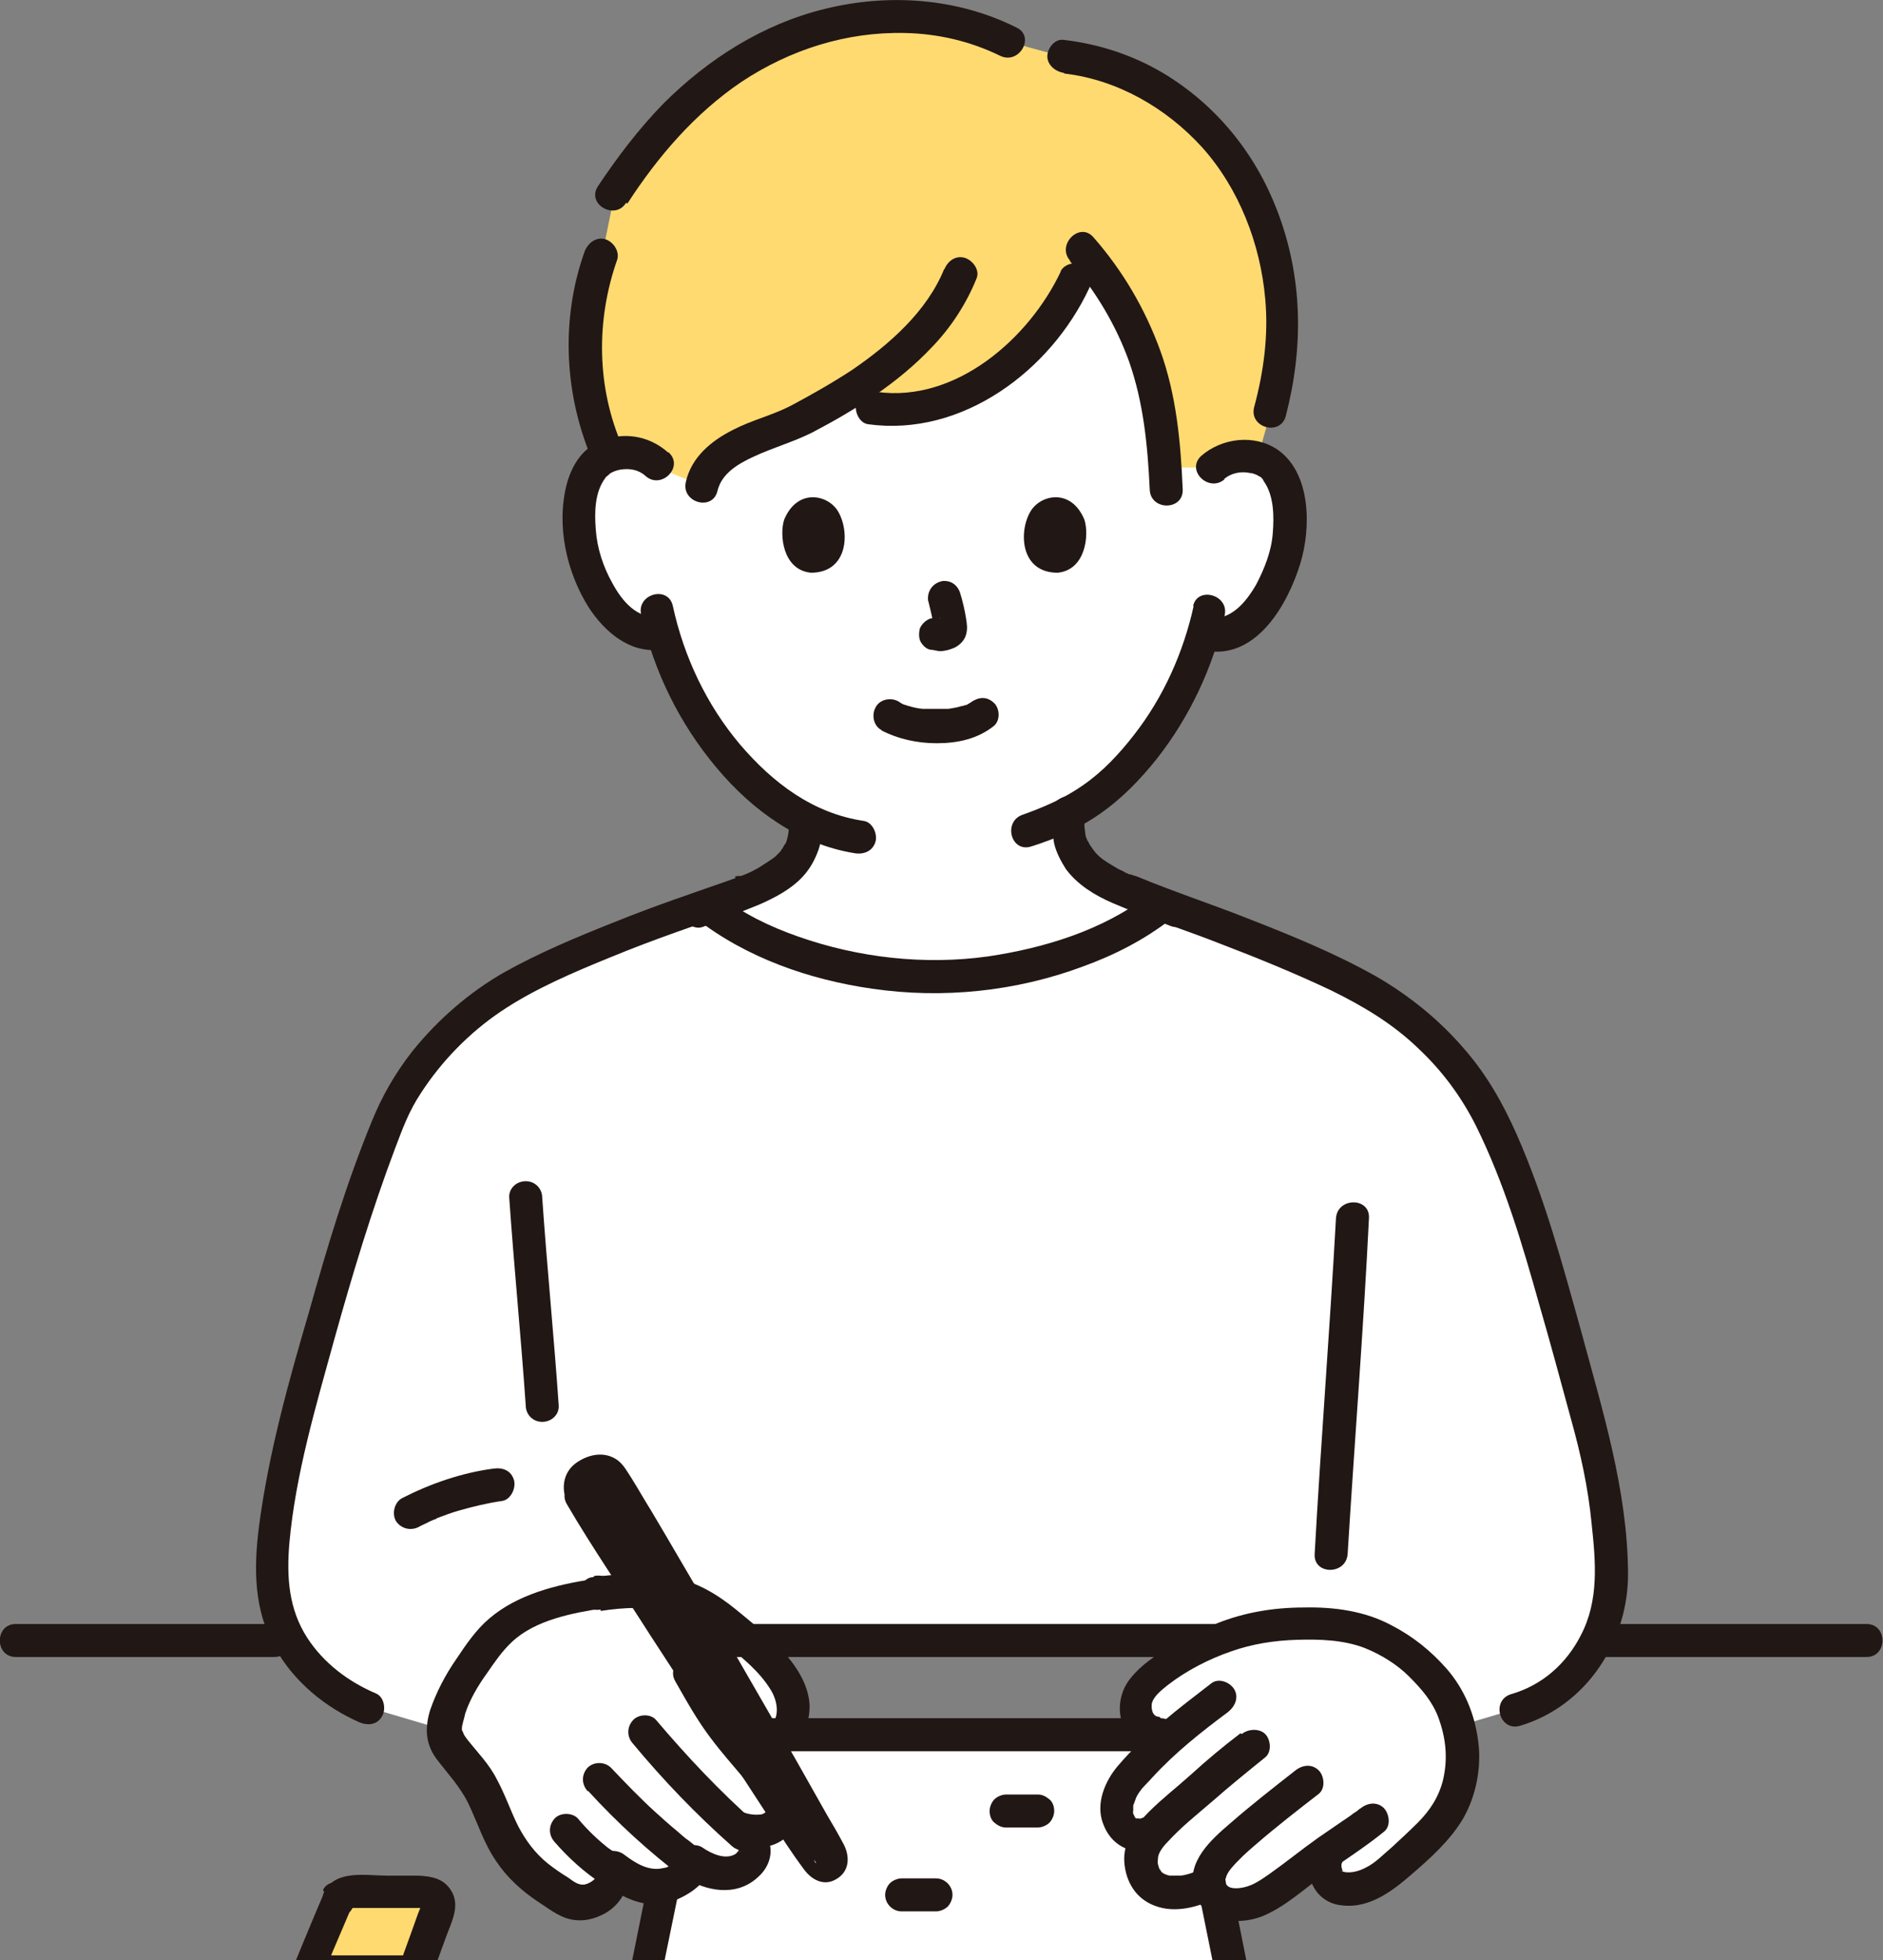
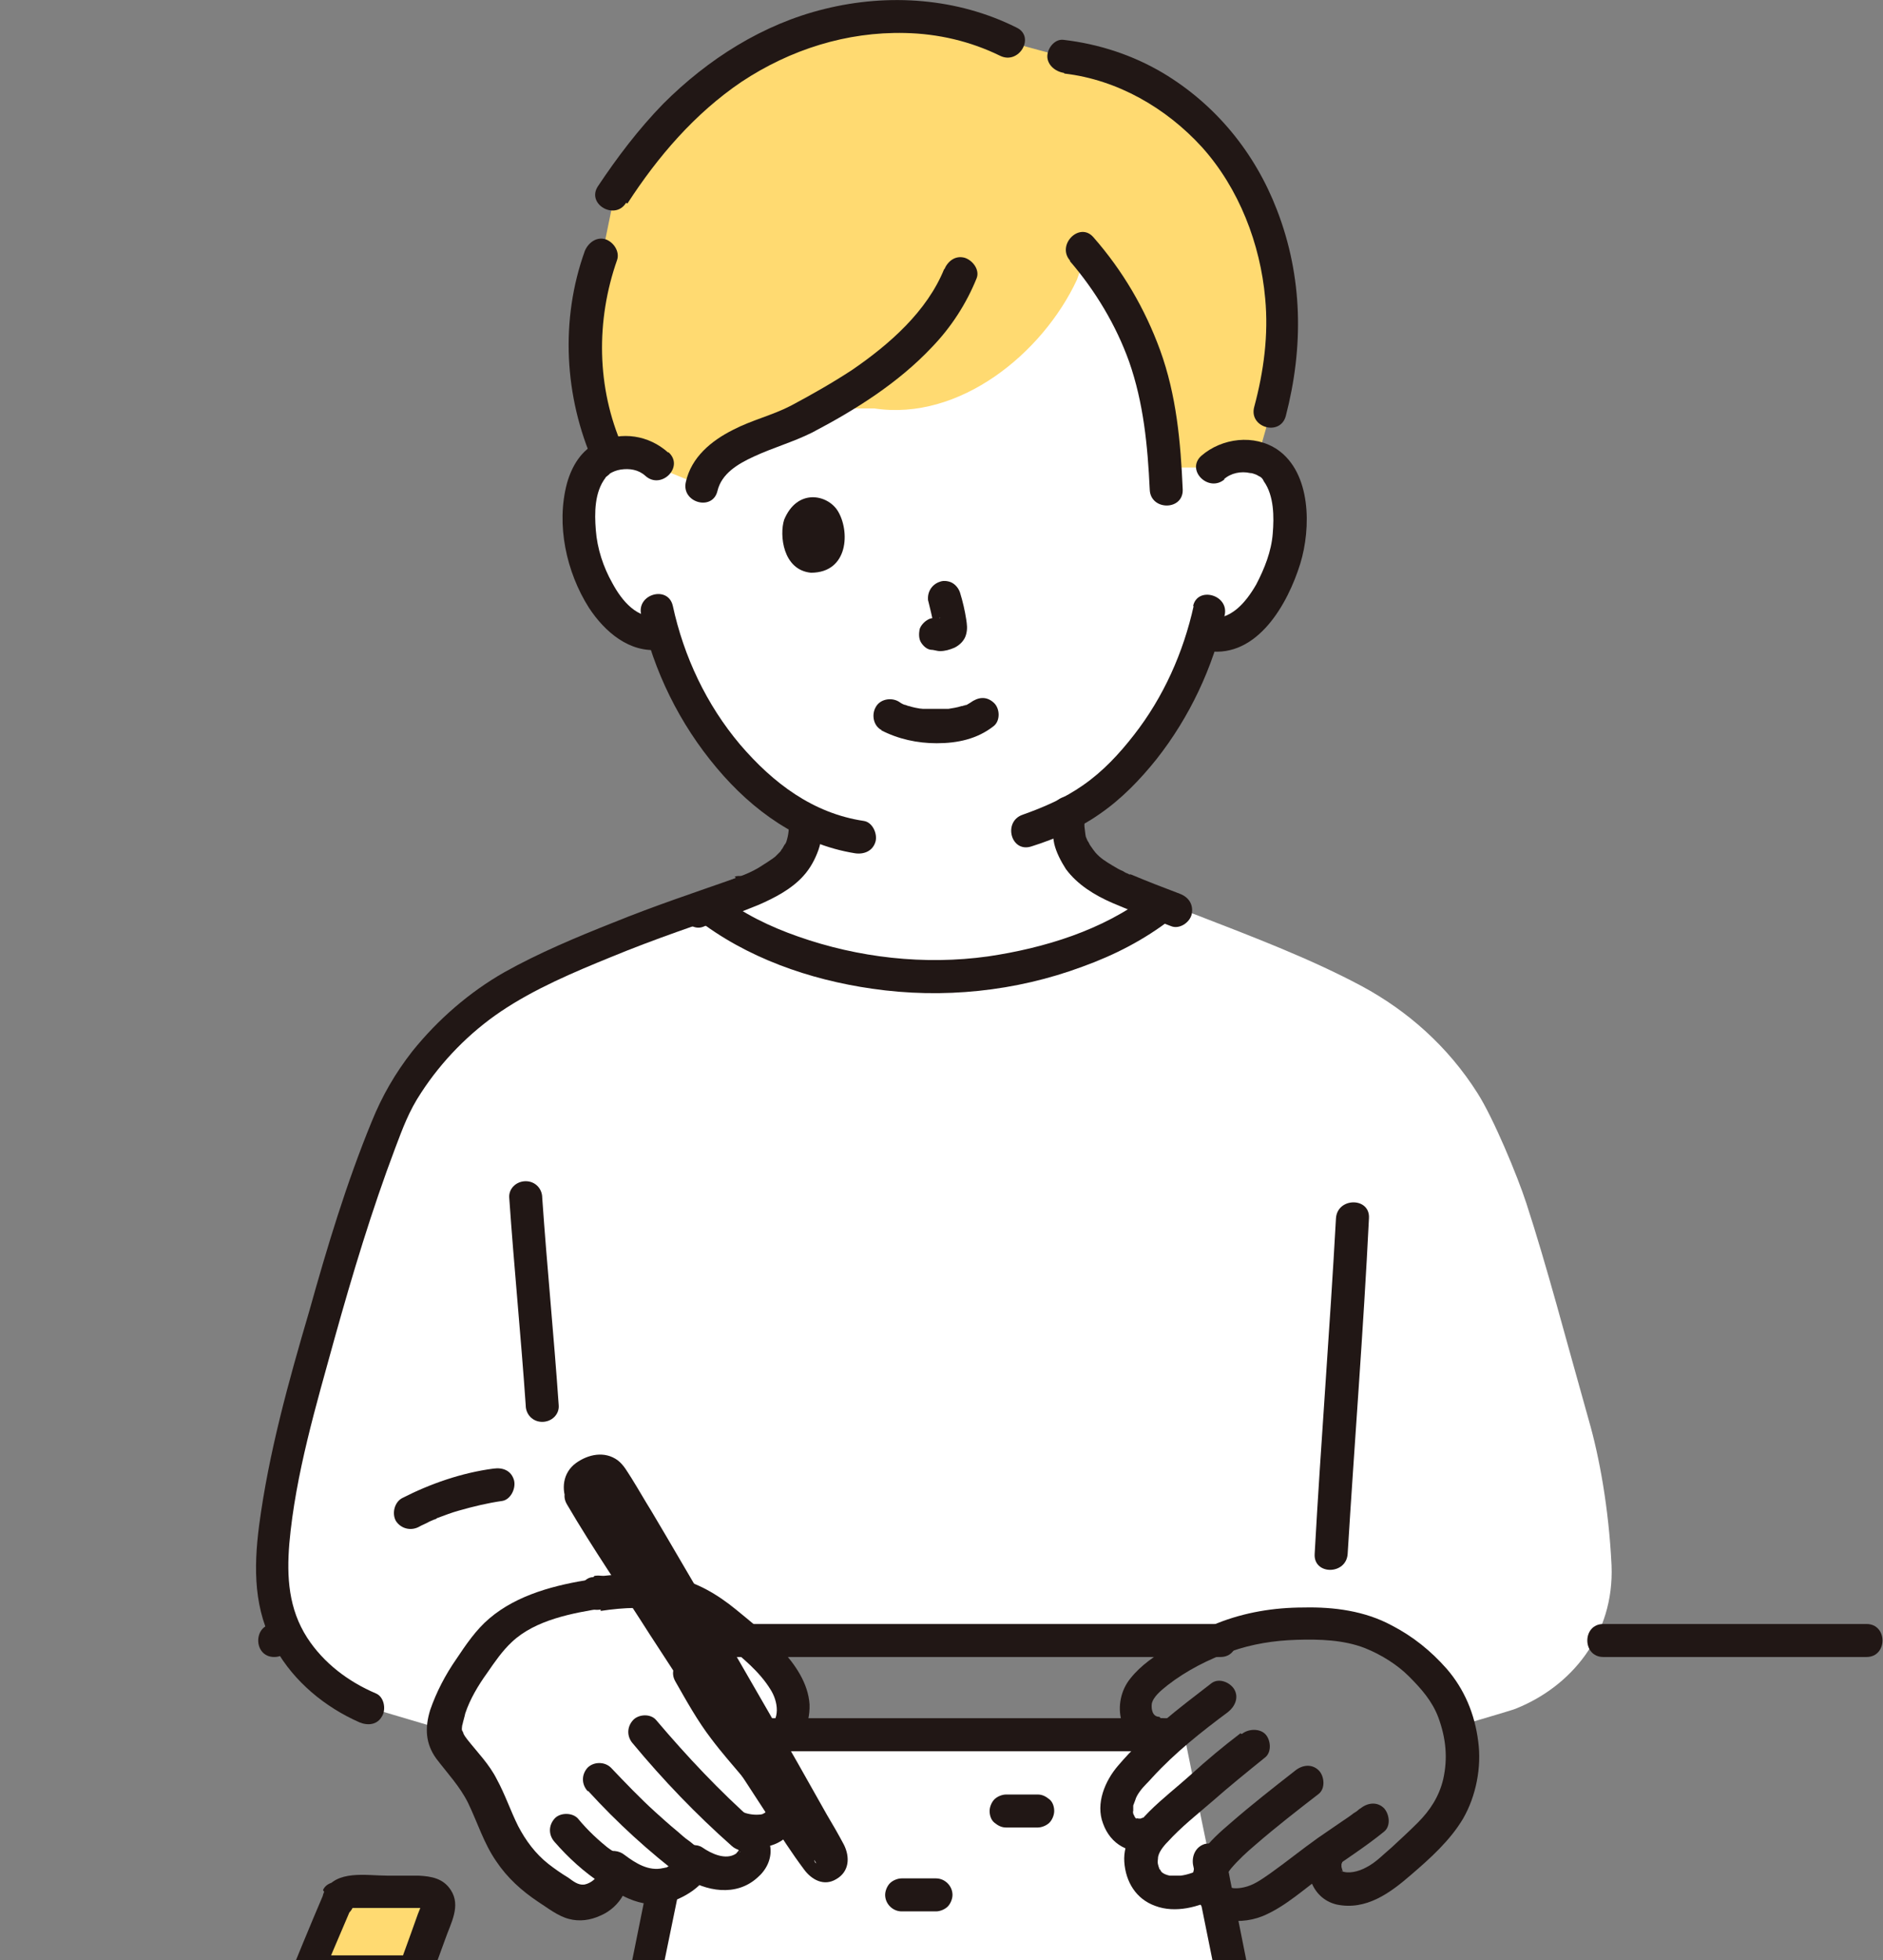
<svg xmlns="http://www.w3.org/2000/svg" id="b" version="1.1" viewBox="0 0 274 285.1">
  <rect x="0" y="0" width="274" height="285.1" fill="#808080" stroke="none" />
  <defs>
    <style>
      .st0 {
        fill: #fff;
      }

      .st1 {
        fill: #ffda71;
      }

      .st2 {
        fill: #211715;
      }
    </style>
  </defs>
  <g id="c">
    <g id="d">
      <path class="st0" d="M93.1,313.3h-3.1c-.6,0-1.1-.6-1-1.2,3-15.5,6.6-32.6,8.9-44.5,0,0,1.5-7.7,3-15.4h71.4c1.8,9,3.7,18.1,3.7,18.1,1.1,5.5,5.5,27.1,8.4,41.7.1.6-.4,1.2-1,1.2h-90.4,0Z" />
      <path class="st2" d="M95.6,267.1c-2.2,11.2-4.5,22.4-6.8,33.7-.6,3-1.2,6-1.8,9-.3,1.5-.8,2.9,0,4.3.6,1.1,1.7,1.6,2.9,1.7.5,0,1,0,1.6,0h90.9c1.2,0,2.4,0,3.4-1,1.9-1.9.5-5.3,0-7.5-.5-2.5-1-5-1.5-7.5-1.8-8.8-3.5-17.6-5.3-26.4-.2-1.2-.5-2.3-.7-3.5-.3-1.3-1.8-2-3-1.7-1.3.4-1.9,1.7-1.7,3,1.5,7.2,2.9,14.4,4.4,21.6,1,4.9,1.9,9.7,2.9,14.6.2,1.1.4,2.1.6,3.2,0,.5.1,1.3.3,1.7v.3c0,0,1.5-1.5,1.5-1.5,0,0,0,0,0,0,0,0-.4,0-.5,0-2.5-.2-5.1,0-7.6,0h-84.5c-.2,0-.5,0-.8,0,0,0,0,0-.1,0h0l1.4,1.4c0-.3.1-.6.2-.9.1-.7.3-1.5.4-2.2,2.2-11.3,4.6-22.7,6.9-34,.5-2.3.9-4.6,1.4-6.9.3-1.3-.4-2.6-1.7-3-1.2-.3-2.7.4-3,1.7h0Z" />
      <path class="st0" d="M69.7,260.1c-2-3.7-5.7-6.1-5.3-8.6.5-4.7,5-10.8,7.6-13.6,3.3-3.6,10.1-5.2,14.8-5.9,6.5-1,12.8-.9,18.3,3.7,3.3,2.7,9.4,7,10.3,11.8.4,1.9-.6,5-2.6,6.1l-3.5,2.7c1.8,2.1,4,4.7,4.4,5.5,1.1,2.1-.9,5.9-6.4,4.3,2.4,1.9,2.9,3.3,2,4.5-1,1.5-2.4,2-4.2,2s-3-.6-4.5-1.6c.6,1.2-2.8,3.1-3.7,3.3-3.3.9-5.7-.5-8.1-2.5,1,3-3.3,6.5-6.7,4.4-3.5-2.2-6-3.9-8.1-7.1-2-3.1-3-6.5-4.2-8.8,0,0,0-.1-.1-.2h0Z" />
      <path class="st0" d="M102.5,233.9c-4.9-2.8-10.2-2.7-15.8-1.9-4.7.7-11.4,2.3-14.8,5.9-2.6,2.8-7,8.8-7.6,13.6,0,0,0,0,0,0l-10.8-3.2c-7.9-3.4-14.4-10.6-14-20.7.4-8.3,2.6-17.4,4-22.7,4.1-16.1,11.5-40.2,15.3-46.4,4.2-6.8,10.7-12.7,17.5-16.2,7.1-3.6,14.8-6.8,24.4-10,.7-.2,1.3-.5,2-.7h.2c7.2,5.8,19.8,10.3,32.9,10.3,13.1,0,25.7-4.5,32.9-10.2l.5-.4c1.7.6,3.5,1.3,4.7,1.7,8.8,3.4,16.9,6.5,24.2,10.4,6.7,3.6,12.6,8.8,16.9,15.6,2.3,3.6,5.8,12,7.1,16,3,9.2,5.6,19.2,9.1,31.6,1.5,5.2,2.9,12.7,3.3,21.1.4,10.1-5.9,17.6-13.9,20.8-.4.2-4.6,1.4-8.6,2.6-.4-1.4-.9-2.8-1.6-4.2-.8-1.8-4.2-5.3-5.8-6.4-2.6-1.7-5.2-3.4-8.9-4-4-.6-6.8-.6-10.9-.2-3.2.4-5.6,1-8.3,2.2-19.5,0-48.5,0-68.2,0-1.3-1.1-2.5-2.1-3.5-2.9-.8-.7-1.7-1.3-2.6-1.8h0Z" />
      <path class="st0" d="M176.4,68c1.3-1.3,3.1-1.7,4.6-1.7,3.3.1,4.7,1.9,5.3,2.9,1.8,3.1,1.7,8.8.5,12.4-.9,2.5-2.2,6.4-5.6,9.1-1.5,1.3-3.9,2.1-6.1,1.4-1.5,5.2-4.2,11.4-9,17.2-3.4,4.2-6.8,6.9-10.6,9,0,.4,0,.8,0,1.2,0,1.1,0,2.3.4,3.4.6,1.4,1.3,2.7,2.5,3.6,2.5,2,5.1,3,8.3,4.2l2.5,1c-7.1,5.8-20,10.4-33.3,10.4-13.2,0-25.8-4.5-33-10.2l3.1-1.2c3.2-1.2,5.8-2.2,8.3-4.2,1.2-1,1.9-2.2,2.5-3.6.4-1.1.4-2.3.4-3.4,0,0,0,0,0-.3-4.3-2.1-8.1-5.5-11.7-9.9-4.8-5.9-7.6-12.2-9.1-17.4-2.1.5-4.3-.3-5.8-1.5-3.4-2.8-4.7-6.7-5.6-9.2-1.2-3.6-1.2-9.4.6-12.5.6-1,2-2.8,5.3-2.9,1.5,0,3.3.4,4.6,1.7,0,0-11-46.6,40.5-46.6s40.5,47.1,40.5,47.1h0Z" />
      <path class="st0" d="M44.9,286.8h15.6c-.9,2.4-1.8,4.9-2.5,6.9-.3.8-1,1.3-1.8,1.3h-11.6c-1.4,0-2.4-1.4-1.8-2.7.7-1.7,1.5-3.6,2.2-5.5h0Z" />
      <path class="st1" d="M61.9,275.3c1.4,0,2.3,1.4,1.8,2.7-.8,2.2-2,5.5-3.3,8.9h-15.6c1.6-4,3.3-7.9,4.4-10.5.3-.7,1-1.2,1.8-1.2,2.9,0,7.3.1,10.8.1Z" />
      <path class="st1" d="M185.9,54.8c1.6-9,.5-16.8-2.8-24.8-4.6-11.2-15.3-20.3-28.2-21.7l-8.1-2.2c-9.6-4.9-21.6-4.6-31.5-.7-1.1.4-2.1.9-3.1,1.4-9.7,4.7-17,12.6-22.8,21.6l-1.8,8.8c-3.4,9.5-2.9,20.4,1.3,29.5.6-.2,1.3-.3,2.2-.4,1.5,0,3.3.4,4.6,1.7l6.6,2.7c1.1-5.3,8.2-7.1,12.8-8.9,1.5-.7,3.1-1.5,4.6-2.4h7.5c12.4,1.9,24.5-8,29.5-18.7,0,0,.7-2,1.4-3.9,5.7,6.6,9.5,15,10.9,23.7.4,2.5.6,5,.7,7.5h6.9c1.3-1.3,3.1-1.7,4.6-1.7.7,0,1.3.1,1.8.3.9-3.1,1.9-6.7,1.9-6.7.5-1.7.8-3.4,1.1-5.1h0Z" />
      <path class="st2" d="M178.1,69.7c1-.9,2.5-1.2,3.8-.9.3,0,.5.1.8.2.1,0,.7.4.6.3.2.1.4.3.5.5.5.5-.2-.3.1.2,1.5,2.1,1.5,5.2,1.3,7.6-.2,2.6-1.2,5.1-2.4,7.4-1.5,2.6-3.7,5.3-7,4.9-1.3-.2-2.4,1.2-2.4,2.4s1.1,2.2,2.4,2.4c7.2,1,11.6-6.9,13.4-12.7,1.6-5.2,1.6-13.2-3.3-16.6-3.4-2.3-8.1-1.7-11.1.9-2.3,2.1,1.1,5.4,3.4,3.4h0Z" />
      <path class="st2" d="M154.9,10.7c7.7.9,14.8,5,20,10.7,5.4,6,8.5,14.1,9.2,22,.5,5.3-.2,10.6-1.6,15.8-.8,3,3.8,4.3,4.6,1.3,2.6-10,2.5-20.2-1.3-30-3.2-8.3-8.9-15.3-16.6-19.9-4.4-2.6-9.3-4.2-14.4-4.8-1.3-.2-2.4,1.2-2.4,2.4s1.1,2.2,2.4,2.4h0Z" />
      <path class="st2" d="M155.7,38c3.7,4.3,6.7,9.3,8.6,14.6,2.1,6,2.7,12.2,3,18.6.1,3.1,4.9,3.1,4.8,0-.3-6.9-.9-13.7-3.3-20.3-2.2-6-5.4-11.5-9.7-16.4-2-2.3-5.4,1.1-3.4,3.4h0Z" />
-       <path class="st2" d="M154.4,39.4c-4.6,9.8-15.3,19.2-26.8,17.6-1.3-.2-2.6.3-3,1.7-.3,1.1.4,2.8,1.7,3,13.7,1.9,26.6-7.8,32.2-19.8.5-1.2.3-2.6-.9-3.3-1-.6-2.7-.3-3.3.9h0Z" />
      <path class="st2" d="M137.4,39.1c-2.5,6.2-8,11-13.4,14.7-2.9,1.9-5.9,3.6-8.9,5.2-2.7,1.4-5.7,2.1-8.4,3.5-3.2,1.6-6.1,4-6.9,7.6-.7,3,3.9,4.3,4.6,1.3.6-2.5,2.9-3.9,5.3-5,2.8-1.3,5.7-2.1,8.5-3.5,6.3-3.3,12.5-7.2,17.4-12.4,2.8-2.9,5-6.3,6.5-10,.5-1.2-.5-2.6-1.7-3-1.4-.4-2.5.5-3,1.7h0Z" />
      <path class="st2" d="M90.6,65c-3.8-8.6-3.9-18.4-.8-27.2.4-1.2-.5-2.6-1.7-3-1.3-.4-2.5.5-3,1.7-3.6,10-3,21.2,1.3,30.9.5,1.2,2.3,1.5,3.3.9,1.2-.7,1.4-2.1.9-3.3h0Z" />
      <path class="st2" d="M91.3,29.6c4.4-6.8,9.8-13.1,16.6-17.7,7.1-4.7,15.3-7.3,23.8-7.1,4.8.1,9.5,1.2,13.8,3.3,2.8,1.4,5.2-2.8,2.4-4.1-8.6-4.3-18.6-5-27.9-2.7-9,2.2-17,7.3-23.5,13.8-3.6,3.7-6.7,7.8-9.5,12-1.7,2.6,2.5,5,4.1,2.4h0Z" />
      <path class="st2" d="M128.2,106.2c2.5,1.3,5.3,1.9,8.1,1.9,3,0,5.9-.6,8.3-2.5,1-.8.9-2.6,0-3.4-1.1-1-2.3-.8-3.4,0,.7-.6.2-.2,0,0-.2.1-.3.2-.5.3-.2.1-.8.3-.1,0-.2,0-.4.2-.7.2-.6.2-1.3.3-1.9.4.4,0,.1,0,0,0-.2,0-.4,0-.6,0-.4,0-.9,0-1.3,0-.4,0-.8,0-1.2,0-.2,0-.4,0-.6,0,0,0-.8-.1-.2,0-.6-.1-1.2-.2-1.8-.4-.2,0-.5-.2-.7-.2-.6-.2.4.2,0,0-.3-.1-.6-.3-.9-.5-1.1-.6-2.7-.3-3.3.9-.6,1.1-.3,2.7.9,3.3h0Z" />
      <path class="st2" d="M135,87.1c.3,1.3.7,2.7.9,4.1v-.6c0,.2,0,.4,0,.6v-.6c0,0,0,.2,0,.3l.2-.6c0,0,0,.1,0,.2l.4-.5c0,0,0,0-.1.1l.5-.4c-.1,0-.2.1-.3.2l.6-.2c-.2,0-.3.1-.5.2h.6c-.2,0-.3,0-.5,0h.6c-.2,0-.4,0-.6,0-.3,0-.6-.1-1,0-.3,0-.6.1-.9.3-.5.3-1,.9-1.1,1.4-.1.6-.1,1.3.2,1.8.3.5.8,1,1.4,1.1.5,0,.9.2,1.4.2.7,0,1.4-.2,2.1-.5.8-.4,1.5-1.1,1.7-2,.2-.8.1-1.4,0-2.1-.2-1.3-.5-2.6-.9-3.9-.2-.6-.6-1.1-1.1-1.4s-1.3-.4-1.8-.2c-1.3.4-2,1.7-1.7,3h0Z" />
      <path class="st2" d="M114.1,75.6c-.7,2.2-.2,7.3,3.9,7.7,5.5,0,5.7-6.1,3.9-9-1.5-2.4-5.9-3.3-7.8,1.3Z" />
-       <path class="st2" d="M157.8,75.6c.7,2.2.2,7.3-3.9,7.7-5.5,0-5.7-6.1-3.9-9,1.5-2.4,5.9-3.3,7.8,1.3h0Z" />
      <path class="st2" d="M93.3,89.4c1.8,8.2,5.6,15.9,11,22.3,5.2,6.2,12,11.1,20.1,12.4,1.3.2,2.6-.3,3-1.7.3-1.1-.4-2.8-1.7-3-7.4-1.1-13.2-5.5-18-11.1-4.9-5.8-8.2-12.8-9.8-20.2-.7-3-5.3-1.7-4.6,1.3h0Z" />
      <path class="st2" d="M173.7,88.1c-1.5,6.8-4.4,13.3-8.7,18.8-2.1,2.7-4.5,5.3-7.4,7.3-2.7,1.9-5.7,3.2-8.8,4.3-2.9,1-1.7,5.6,1.3,4.6,3.5-1.1,6.9-2.6,9.9-4.7,3.2-2.2,5.9-5,8.3-8,4.8-6.1,8.2-13.3,9.9-20.9.7-3-4-4.3-4.6-1.3h0Z" />
      <path class="st2" d="M153.1,118.2c0,1.5,0,3,.3,4.5.3,1.3,1,2.6,1.7,3.7,1.7,2.3,4.2,3.8,6.7,4.9,2.8,1.2,5.7,2.3,8.6,3.4,1.2.5,2.7-.5,3-1.7.3-1.4-.4-2.5-1.7-3-2.4-.9-4.7-1.8-7.1-2.8-.3-.1-.3-.1-.1,0-.1,0-.2,0-.3-.1-.3-.1-.5-.2-.8-.4-.5-.2-1-.5-1.5-.8-1-.6-1.8-1.1-2.5-1.9-.3-.4-.4-.5-.8-1.1,0,0-.4-.8-.3-.5-.1-.2-.2-.5-.3-.7-.1-.5-.1-.8-.2-1.5,0-.7,0-1.3,0-2,0-1.3-1.1-2.5-2.4-2.4s-2.4,1.1-2.4,2.4h0Z" />
      <path class="st2" d="M114.8,119.2c0,1.3,0,2.1-.4,3.3.1-.3-.1.3-.2.3-.2.3-.3.6-.5.8-.3.5.2-.2-.2.3-.2.2-.5.5-.7.7-.5.4-1.6,1.1-2.4,1.6-1,.6-2,1-2.8,1.3-2.2.9-4.4,1.7-6.6,2.6-1.2.5-2,1.6-1.7,3,.3,1.1,1.7,2.2,3,1.7,2.7-1.1,5.4-2.1,8.1-3.2,2.3-1,4.8-2.3,6.5-4.2,1-1.1,1.7-2.4,2.2-3.8.5-1.4.5-2.9.5-4.3s-1.1-2.5-2.4-2.4-2.4,1.1-2.4,2.4h0Z" />
-       <path class="st2" d="M164.4,132.3c4.3,1.8,8.7,3.2,13,4.9,5.5,2.1,10.9,4.3,16.2,6.8,4.7,2.3,9.1,4.9,12.9,8.6,3.4,3.2,6.2,7,8.3,11.2,4.1,8.3,6.7,17.1,9.2,26,1.6,5.5,3.1,11.1,4.6,16.6,1.4,5,2.5,10,3,15.2.6,5.6,1.1,11.2-1.6,16.3-2.1,4.1-5.6,7.2-10.1,8.5-3,.9-1.7,5.5,1.3,4.6,9.7-2.9,15.8-12.4,15.7-22.3-.1-12-3.7-23.5-6.8-35-2.7-9.7-5.3-19.4-9.4-28.7-2-4.5-4.3-8.6-7.6-12.4-3.6-4.2-7.9-7.7-12.7-10.5-6-3.4-12.4-6-18.8-8.5-5.3-2.1-10.8-3.9-16.1-6.1-1.2-.5-2.6.5-3,1.7-.4,1.4.5,2.5,1.7,3h0Z" />
      <path class="st2" d="M107.1,127.7c-6,2.1-12,4.1-17.9,6.5-5.3,2.1-10.8,4.4-15.8,7.2-5.1,2.9-9.7,6.9-13.4,11.5-2.5,3.2-4.4,6.5-5.9,10.2-3.7,9-6.5,18.3-9.1,27.6-3,10.2-5.9,20.6-7.3,31.2-.8,6.2-.8,12.3,2.4,17.9,2.7,4.8,7.2,8.5,12.2,10.7,1.2.5,2.6.4,3.3-.9.6-1,.3-2.8-.9-3.3-4-1.7-7.6-4.4-10-8.1-2.7-4.2-3-8.8-2.6-13.7.9-10.1,3.9-20.1,6.6-29.9,2.6-9.3,5.4-18.6,8.8-27.6,1.1-2.9,2-5.4,3.8-8.1,3-4.6,7-8.7,11.6-11.8,4.9-3.3,10.6-5.7,16-7.9,6.3-2.6,12.8-4.8,19.3-7,1.2-.4,2-1.6,1.7-3-.3-1.2-1.7-2.1-3-1.7h0Z" />
      <path class="st2" d="M101.3,133.6c7.3,5.7,16.5,8.9,25.6,10.2,10.3,1.5,20.9.4,30.6-3.2,4.7-1.7,9-3.9,13-7,1-.8.8-2.6,0-3.4-1-1-2.4-.8-3.4,0-6.6,5.1-15.2,7.7-23.3,8.9-9.3,1.3-18.9.2-27.7-2.9-4-1.4-8-3.3-11.4-6-1-.8-2.4-1-3.4,0-.8.8-1,2.6,0,3.4h0Z" />
      <path class="st2" d="M97.2,65.8c-2.8-2.5-6.7-3.1-10.1-1.5-2.5,1.1-3.9,3.5-4.6,6-1.6,6-.1,12.9,3.2,18.1,2.3,3.5,5.9,6.6,10.3,6.1,1.3-.2,2.4-1,2.4-2.4s-1.1-2.6-2.4-2.4c-3.3.4-5.5-2.3-6.9-4.9-1.3-2.3-2.2-5-2.4-7.7-.2-2.5-.2-5.5,1.4-7.6,0-.1,0-.1,0,0,0-.1.2-.2.3-.3,0,0,.5-.4.3-.3.5-.3,1-.5,1.6-.6,1.3-.2,2.6,0,3.6.9,2.3,2.1,5.7-1.3,3.4-3.4h0Z" />
      <path class="st2" d="M109.6,254.7h60.1c3.1,0,3.1-4.8,0-4.8h-60.1c-3.1,0-3.1,4.8,0,4.8h0Z" />
      <path class="st2" d="M131.2,278h5c.6,0,1.3-.3,1.7-.7.4-.4.7-1.1.7-1.7,0-1.3-1.1-2.4-2.4-2.4h-5c-.6,0-1.3.3-1.7.7-.4.4-.7,1.1-.7,1.7,0,1.3,1.1,2.4,2.4,2.4h0Z" />
      <path class="st2" d="M132.9,303.5h36.3c3.1,0,3.1-4.8,0-4.8h-36.3c-3.1,0-3.1,4.8,0,4.8h0Z" />
      <path class="st2" d="M102.3,303.5h17.8c3.1,0,3.1-4.8,0-4.8h-17.8c-3.1,0-3.1,4.8,0,4.8h0Z" />
      <path class="st2" d="M150.7,291.6h5.3c.6,0,1.3-.3,1.7-.7.4-.4.7-1.1.7-1.7,0-.6-.2-1.3-.7-1.7s-1-.7-1.7-.7h-5.3c-.6,0-1.3.3-1.7.7-.4.4-.7,1.1-.7,1.7,0,.6.2,1.3.7,1.7s1,.7,1.7.7h0Z" />
      <path class="st2" d="M146.4,265.8h4.6c.6,0,1.3-.3,1.7-.7.4-.4.7-1.1.7-1.7,0-.6-.2-1.3-.7-1.7s-1-.7-1.7-.7h-4.6c-.6,0-1.3.3-1.7.7-.4.4-.7,1.1-.7,1.7,0,.6.2,1.3.7,1.7s1,.7,1.7.7h0Z" />
      <path class="st2" d="M47.2,275.2c-2.1,4.9-4.1,9.8-6.1,14.7-.5,1.1-1,2.2-.9,3.5.1,1.7,1.3,3.3,2.9,3.8,1.2.4,2.6.2,3.8.2h8.1c1.3,0,2.5,0,3.6-.8,1.3-.9,1.7-2.3,2.2-3.6.4-1.2.9-2.4,1.3-3.6.9-2.5,1.8-4.9,2.7-7.4.8-2.3,2.3-4.8.8-7.1-1.1-1.7-2.8-2-4.7-2.1-1.5,0-3.1,0-4.6,0-3,0-7.4-.9-9.1,2.3-1.4,2.7,2.7,5.2,4.1,2.4.3-.6,0,0-.2,0-.1,0-.1,0,.2,0,.5,0,1,0,1.5,0,1.1,0,2.3,0,3.4,0,1.1,0,2.1,0,3.2,0,.6,0,1.2,0,1.7,0,0,0,.7,0,.7,0,0,0-.2,0-.3,0,0,0-.2-.5-.1-.4v-.2c0,.2,0,.3-.2.5-.1.3-.3.7-.4,1-.3.9-.7,1.9-1,2.8-.7,1.9-1.4,3.9-2.1,5.8-.4,1-.7,2-1.1,2.9-.3.8-.9,1.9-1,2.7,0,0,.3-.2.4-.2,0,0-1.1,0-1.1,0h-9.7c0,0-.8,0-.9,0,0,0,.2,0,.2,0,0,0,.4.6.2.5,0,0,1.1-2.8,1.2-3,1.7-4.2,3.5-8.4,5.3-12.6.5-1.2.4-2.6-.9-3.3-1-.6-2.8-.3-3.3.9h0Z" />
      <path class="st2" d="M45.8,289.2h12.7c1.3,0,2.5-1.1,2.4-2.4s-1.1-2.4-2.4-2.4h-12.7c-1.3,0-2.5,1.1-2.4,2.4s1.1,2.4,2.4,2.4h0Z" />
      <path class="st2" d="M60.9,222.1c.5-.3,1.1-.5,1.6-.8.2-.1.5-.2.7-.3.2,0,.1,0,0,0,.1,0,.3-.1.4-.2,1.1-.4,2.1-.8,3.2-1.1,2.1-.6,4.2-1.1,6.3-1.4,1.2-.2,2-1.8,1.7-3-.4-1.4-1.6-1.9-3-1.7-4.6.6-9.2,2.2-13.3,4.3-1.1.6-1.5,2.2-.9,3.3.7,1.1,2.1,1.5,3.3.9h0Z" />
      <path class="st2" d="M194.4,177.2c-.9,16.3-2.2,32.6-3.1,48.8-.2,3.1,4.6,3.1,4.8,0,1-16.3,2.3-32.6,3.1-48.8.2-3.1-4.6-3.1-4.8,0h0Z" />
      <path class="st2" d="M74.1,174.2c.7,10.1,1.7,20.1,2.4,30.2,0,1.3,1,2.4,2.4,2.4s2.5-1.1,2.4-2.4c-.7-10.1-1.7-20.1-2.4-30.2,0-1.3-1-2.4-2.4-2.4s-2.5,1.1-2.4,2.4h0Z" />
      <path class="st2" d="M106.2,241h71.4c3.1,0,3.1-4.8,0-4.8h-71.4c-3.1,0-3.1,4.8,0,4.8h0Z" />
-       <path class="st2" d="M2.3,241h37.6c3.1,0,3.1-4.8,0-4.8H2.3c-3.1,0-3.1,4.8,0,4.8h0Z" />
+       <path class="st2" d="M2.3,241h37.6c3.1,0,3.1-4.8,0-4.8c-3.1,0-3.1,4.8,0,4.8h0Z" />
      <path class="st2" d="M233.3,241h38.3c3.1,0,3.1-4.8,0-4.8h-38.3c-3.1,0-3.1,4.8,0,4.8h0Z" />
      <path class="st2" d="M84.6,217.5c-.6-1.1-.2-2.4.9-2.9.3-.1.5-.3.8-.4,1-.5,2.2-.1,2.8.8,5.2,8.3,27,46,31.8,54.9.3.5,0,1.1-.4,1.3h0c-.4.2-.9,0-1.2-.3-3.4-4.7-32-48.6-34.7-53.4h0Z" />
      <path class="st2" d="M86.6,216.3c.1.3-.2.6.5.1.1,0-.2-.3,0,0,.3.5.6,1,.9,1.5.9,1.4,1.7,2.8,2.6,4.2,2.4,4,4.7,8,7,12,5.2,9,10.4,18,15.6,27,1.1,1.9,2.2,3.8,3.3,5.8.4.8.9,1.5,1.3,2.3.2.3.4.6.5,1,0,.2.2.3.3.5.5.7-.5,0,0-.9l.9-.9c-.4.3-.3.3.3,0l1.2.3c0,0,.4.7.2.3,0,0,0-.1-.1-.2-.1-.2-.3-.4-.4-.6-.3-.5-.7-1-1-1.5-.9-1.4-1.9-2.8-2.8-4.2-2.7-4-5.3-8.1-8-12.1-5.8-8.9-11.6-17.7-17.3-26.6-1.7-2.6-3.4-5.2-5-7.9-1.5-2.7-5.7-.3-4.1,2.4,3.8,6.5,8.1,12.7,12.1,19,5.8,8.9,11.6,17.8,17.4,26.7,1.6,2.5,3.2,5,5,7.4,1.1,1.5,2.9,2.5,4.7,1.4,1.9-1.1,2-3.2,1.1-5-.8-1.5-1.6-2.9-2.5-4.4-5.6-10-11.4-20-17.2-30-2.8-4.7-5.5-9.4-8.3-14.1-1-1.6-1.9-3.2-2.9-4.8-.6-.9-1.1-1.9-2-2.6-1.9-1.4-4.3-.9-6.1.4-1.9,1.4-2.2,3.8-1.2,5.9.6,1.2,2.2,1.5,3.3.9,1.2-.7,1.4-2.1.9-3.3h0Z" />
      <path class="st2" d="M87.4,234.3c3.3-.5,6.9-.7,10.2.1,3.2.8,5.6,2.8,8.1,4.8,2.3,1.9,4.8,3.9,6.4,6.5,1.1,1.7,1.6,4.5-.6,5.8-2.6,1.6-.2,5.8,2.4,4.1,2.5-1.5,4-4.7,3.9-7.7-.2-3.1-2.1-5.8-4.1-8-2-2.1-4.3-3.9-6.6-5.8-2.7-2.2-5.7-4-9.2-4.7-3.9-.8-7.8-.5-11.8,0-1.3.2-2,1.8-1.7,3,.4,1.4,1.7,1.9,3,1.7h0Z" />
      <path class="st2" d="M80.7,267.9c2,2.3,4.3,4.4,6.9,6.1,1.1.7,2.7.2,3.3-.9.6-1.2.3-2.5-.9-3.3-.5-.4-1.1-.7-1.6-1.1l.5.4c-1.8-1.4-3.4-2.9-4.8-4.6-.8-.9-2.6-.9-3.4,0-.9,1-.9,2.4,0,3.4h0Z" />
      <path class="st2" d="M85.6,260.5c4.2,4.6,8.8,8.8,13.8,12.6,1,.8,2.7.2,3.3-.9.7-1.3.2-2.5-.9-3.3-.2-.1-.3-.2-.5-.4-.1,0-.4-.3-.2-.1-.3-.2-.6-.5-.9-.7-.6-.4-1.1-.9-1.7-1.4-1.1-.9-2.2-1.9-3.2-2.8-2.2-2-4.3-4.2-6.4-6.4-.9-.9-2.5-.9-3.4,0-.9,1-.9,2.4,0,3.4h0Z" />
      <path class="st2" d="M92.1,253.6c4.4,5.3,9.2,10.3,14.4,14.9.9.8,2.5,1,3.4,0,.8-.9,1-2.5,0-3.4-5.2-4.6-9.9-9.6-14.4-14.9-.8-1-2.6-.9-3.4,0-.9,1-.9,2.4,0,3.4h0Z" />
      <path class="st2" d="M86.1,229.7c-5.2.8-10.8,2.2-14.9,5.7-1.9,1.6-3.4,3.8-4.8,5.9-1.6,2.3-2.9,4.8-3.8,7.4-.8,2.6-.7,4.9.9,7.1,1.6,2.1,3.4,4,4.6,6.4,1.4,2.9,2.3,5.9,4.1,8.5,1.6,2.4,3.7,4.3,6.1,5.9,1.4.9,2.9,2.1,4.5,2.5,1.5.4,3.1.2,4.6-.5,2.8-1.2,4.7-4.3,3.8-7.4l-4,2.3c3.1,2.4,6.7,4.4,10.7,3,2.3-.8,6.2-3.2,5.1-6.2l-3.5,2.7c3.2,2.1,7.6,2.9,10.7.1,1.3-1.1,2.1-2.7,1.9-4.4-.3-1.9-1.6-3.3-3.1-4.4l-2.3,4c2.8.8,6.2.7,8.2-1.6,1.6-1.7,2-4.3.8-6.4-1.1-1.9-2.7-3.5-4.1-5.1-1.3-1.5-2.7-3-3.9-4.6-2-2.7-3.6-5.6-5.3-8.4-1.6-2.7-5.7-.3-4.1,2.4,1.6,2.8,3.2,5.7,5.2,8.3,1.5,2,3.1,3.8,4.7,5.7.8,1,1.7,2,2.5,3,0,0,.6.8.3.4.1.2.3.3.4.5,0,.1.2.3.3.4,0,.2,0,.1,0-.2,0,.1,0,.2,0,.3,0-.3,0-.4,0-.2,0,0,0,.2,0,.3.3-.5,0,.1-.1.3.3-.7-.3.3,0,0,.2-.3-.6.5,0,.1,0,0-.8.4-.5.3,0,0-.7.2-.4.1-.8.1-1.7,0-2.5-.3-2.1-.6-4.3,2.5-2.3,4,.5.4,1,.8,1.4,1.2.1.2.4.6.4.6-.2,0,0-.4,0-.5,0,.2-.2.2,0,0-.2.2-.4.5-.6.7-1.5,1-3.6,0-4.9-.9-1.7-1.1-4.2.7-3.5,2.7v-.3c.2-.7.3-.9.1-.6,0,0,0,0,0,0-.3.2-.3.3-.7.5-.4.2-.7.4-1.1.6-.2.1-.2,0,0,0-.2,0-.3.1-.5.1-2.1.5-4-.7-5.6-1.9-1.7-1.4-4.7-.2-4,2.3,0,.3.1.2,0,.6.1-.3-.3.6-.2.4-.4.5-1.1.9-1.7,1-.9.1-1.6-.5-2.3-1-1-.6-2-1.3-2.9-2-1.9-1.5-3.3-3.4-4.4-5.5-1.1-2.2-1.9-4.6-3.1-6.8-1.1-2.2-2.8-3.9-4.3-5.8-.2-.3-.5-.6-.6-1-.1-.3-.2-.2-.2-.6,0,.4,0-.4.1-.6.1-.5.3-1.1.4-1.6.7-2.1,1.9-4.1,3.2-5.9,1.1-1.6,2.2-3.2,3.6-4.5,3.4-3.2,8.8-4.2,13.3-4.9,1.3-.2,2-1.8,1.7-3-.4-1.4-1.7-1.9-3-1.7h0Z" />
-       <path class="st0" d="M185.4,275c-.6.4-1.1.7-1.7,1-1.3.7-4.1,1.5-5.9.5-1.1-.6-1.7-1.7-1.8-2.8-.1,0-.2,0-.2,0-2.4,1.4-6.4,2.2-8.5.2-1.3-1.1-2-4.1-.5-6.3.2-.4.5-.8.9-1.2-1.3.5-3.6,1.1-5-1.7-.9-1.9-.1-4.8,2.2-7,.9-.8,2.6-2.9,4.4-4.5.4-.3.8-.7,1.1-1l-1.6-.2c-1.2,0-2.6-1-3.2-2.1-.5-1-.4-2.4,0-3.4.8-2.2,4.5-4.6,8.3-6.6,4.1-2.2,7-3,11.3-3.6,4-.4,6.8-.5,10.9.2,3.7.6,6.2,2.3,8.9,4,1.6,1.1,4.9,4.6,5.8,6.4,1.5,3.2,2.3,6.1,2.1,9-.4,4.8-1.6,7.5-4.6,10.6-1.7,1.8-4.8,4.6-6.7,6.1-2.7,2.2-5.4,2.5-7.3,1.6-1.5-.7-1.7-3.6-1.1-4.7,0,0,0-.1.1-.2h0c-.6.5-1.2.8-1.6,1.1-1.4,1-3.7,2.9-6,4.4h0Z" />
      <path class="st2" d="M180.5,252.1c-2.5,1.9-4.9,3.9-7.2,6-2,1.8-4.2,3.5-6.1,5.4-2,2-3.8,4.4-3.6,7.3s1.7,5.4,4.5,6.4c2.9,1.1,6.4.2,9.1-1.3,2.7-1.5.3-5.7-2.4-4.1-.9.5-2.1.9-3,1-.6,0-1.2,0-1.6,0-.5-.1-.9-.3-1-.4-.1,0-.2-.2-.3-.3.2.2.2.2,0,0-.2-.5,0,.1-.2-.3-.2-.6-.3-.8-.2-1.5,0-.8.8-1.8,1.4-2.4,2-2.2,4.3-4,6.5-5.9,2.5-2.2,5.1-4.3,7.7-6.4,1-.8.8-2.6,0-3.4s-2.4-.8-3.4,0h0Z" />
      <path class="st2" d="M166,264.5c-.6.1.5,0-.1,0-.1,0-.7,0-.2,0,0,0-.6-.1-.3,0,0,0,0,0-.1,0,0,0-.3-.4-.2-.3,0,0-.4-.8-.2-.4,0,0-.1-.7,0-.3,0-.2,0-.4,0-.6,0-.2,0-.2,0,0v-.3c.1-.3.2-.5.3-.8.1-.4.4-.9.7-1.3.5-.7,1.2-1.3,1.8-2,3.3-3.6,7.1-6.6,11-9.5,1-.8,1.6-2.1.9-3.3-.6-1-2.2-1.7-3.3-.9-4.8,3.7-9.6,7.3-13.6,12-1.9,2.2-3.3,5.5-2.2,8.4,1.1,3.1,3.9,4.6,7,3.9,1.3-.3,2-1.8,1.7-3-.4-1.3-1.7-1.9-3-1.7h0Z" />
      <path class="st2" d="M188.5,257.5c-3.2,2.5-6.4,5-9.5,7.7-2.8,2.4-6.3,5.5-5.3,9.7,1.1,4.5,6.2,5.3,10,3.8,3.4-1.4,6.2-4.1,9.2-6.2,2.8-2,5.8-3.9,8.5-6.1,1-.8.8-2.5,0-3.4-1-1-2.4-.8-3.4,0,0,0-.3.3,0,0,0,0-.2.1-.3.2-.2.2-.5.4-.7.5-.5.4-1.1.8-1.7,1.2-1.2.8-2.3,1.6-3.5,2.4-2.4,1.7-4.6,3.5-7,5.2-1.3.9-2.4,1.7-3.8,2-.9.2-2.2.3-2.6-.5-.1-.2-.2-.6,0-.9.1-.5.4-.9.7-1.3,1.1-1.3,2.3-2.4,3.6-3.5,3-2.6,6.1-5,9.2-7.4,1-.8.8-2.6,0-3.4-1-1-2.4-.8-3.4,0h0Z" />
      <path class="st2" d="M168.7,249.7c-1,0-1.2-1.1-1.1-1.9.2-1,1.3-1.9,2.3-2.7,2.7-2.1,6-3.8,9.2-4.9,3.1-1.1,6.3-1.6,9.6-1.7s6.8,0,9.9,1.2c2.5,1,4.8,2.5,6.4,4.1,1.8,1.8,3.4,3.6,4.3,6,1.1,3,1.4,5.9.7,9-.6,2.5-1.9,4.5-3.7,6.3-1.2,1.2-2.5,2.4-3.8,3.6-1.2,1-2.3,2.2-3.7,2.9-1.1.6-2.6,1-3.7.5,0,0,.2,0,.3.1,0,0-.2-.6-.2-.7,0,.3,0-.6,0-.5,0,.4.3-.8,0-.2.6-1.2.3-2.6-.9-3.3-1-.6-2.7-.3-3.3.9-1.5,3.3-.3,7.7,3.5,8.6,4.3.9,7.8-1.7,10.8-4.3,2.8-2.4,5.7-5,7.6-8.2,1.9-3.3,2.7-7.5,2.2-11.2-.5-4-2-7.6-4.6-10.6-2.3-2.6-4.9-4.7-8-6.3-3.9-2.1-8.4-2.7-12.8-2.6-4.3,0-8.6.7-12.6,2.3-2.4,1-4.7,2.1-7,3.5-2,1.2-4.1,2.6-5.6,4.5-1.4,1.7-1.9,4.1-1.3,6.2.7,2.4,3.2,4.3,5.7,4.4,3.1,0,3.1-4.7,0-4.8h0Z" />
    </g>
  </g>
</svg>